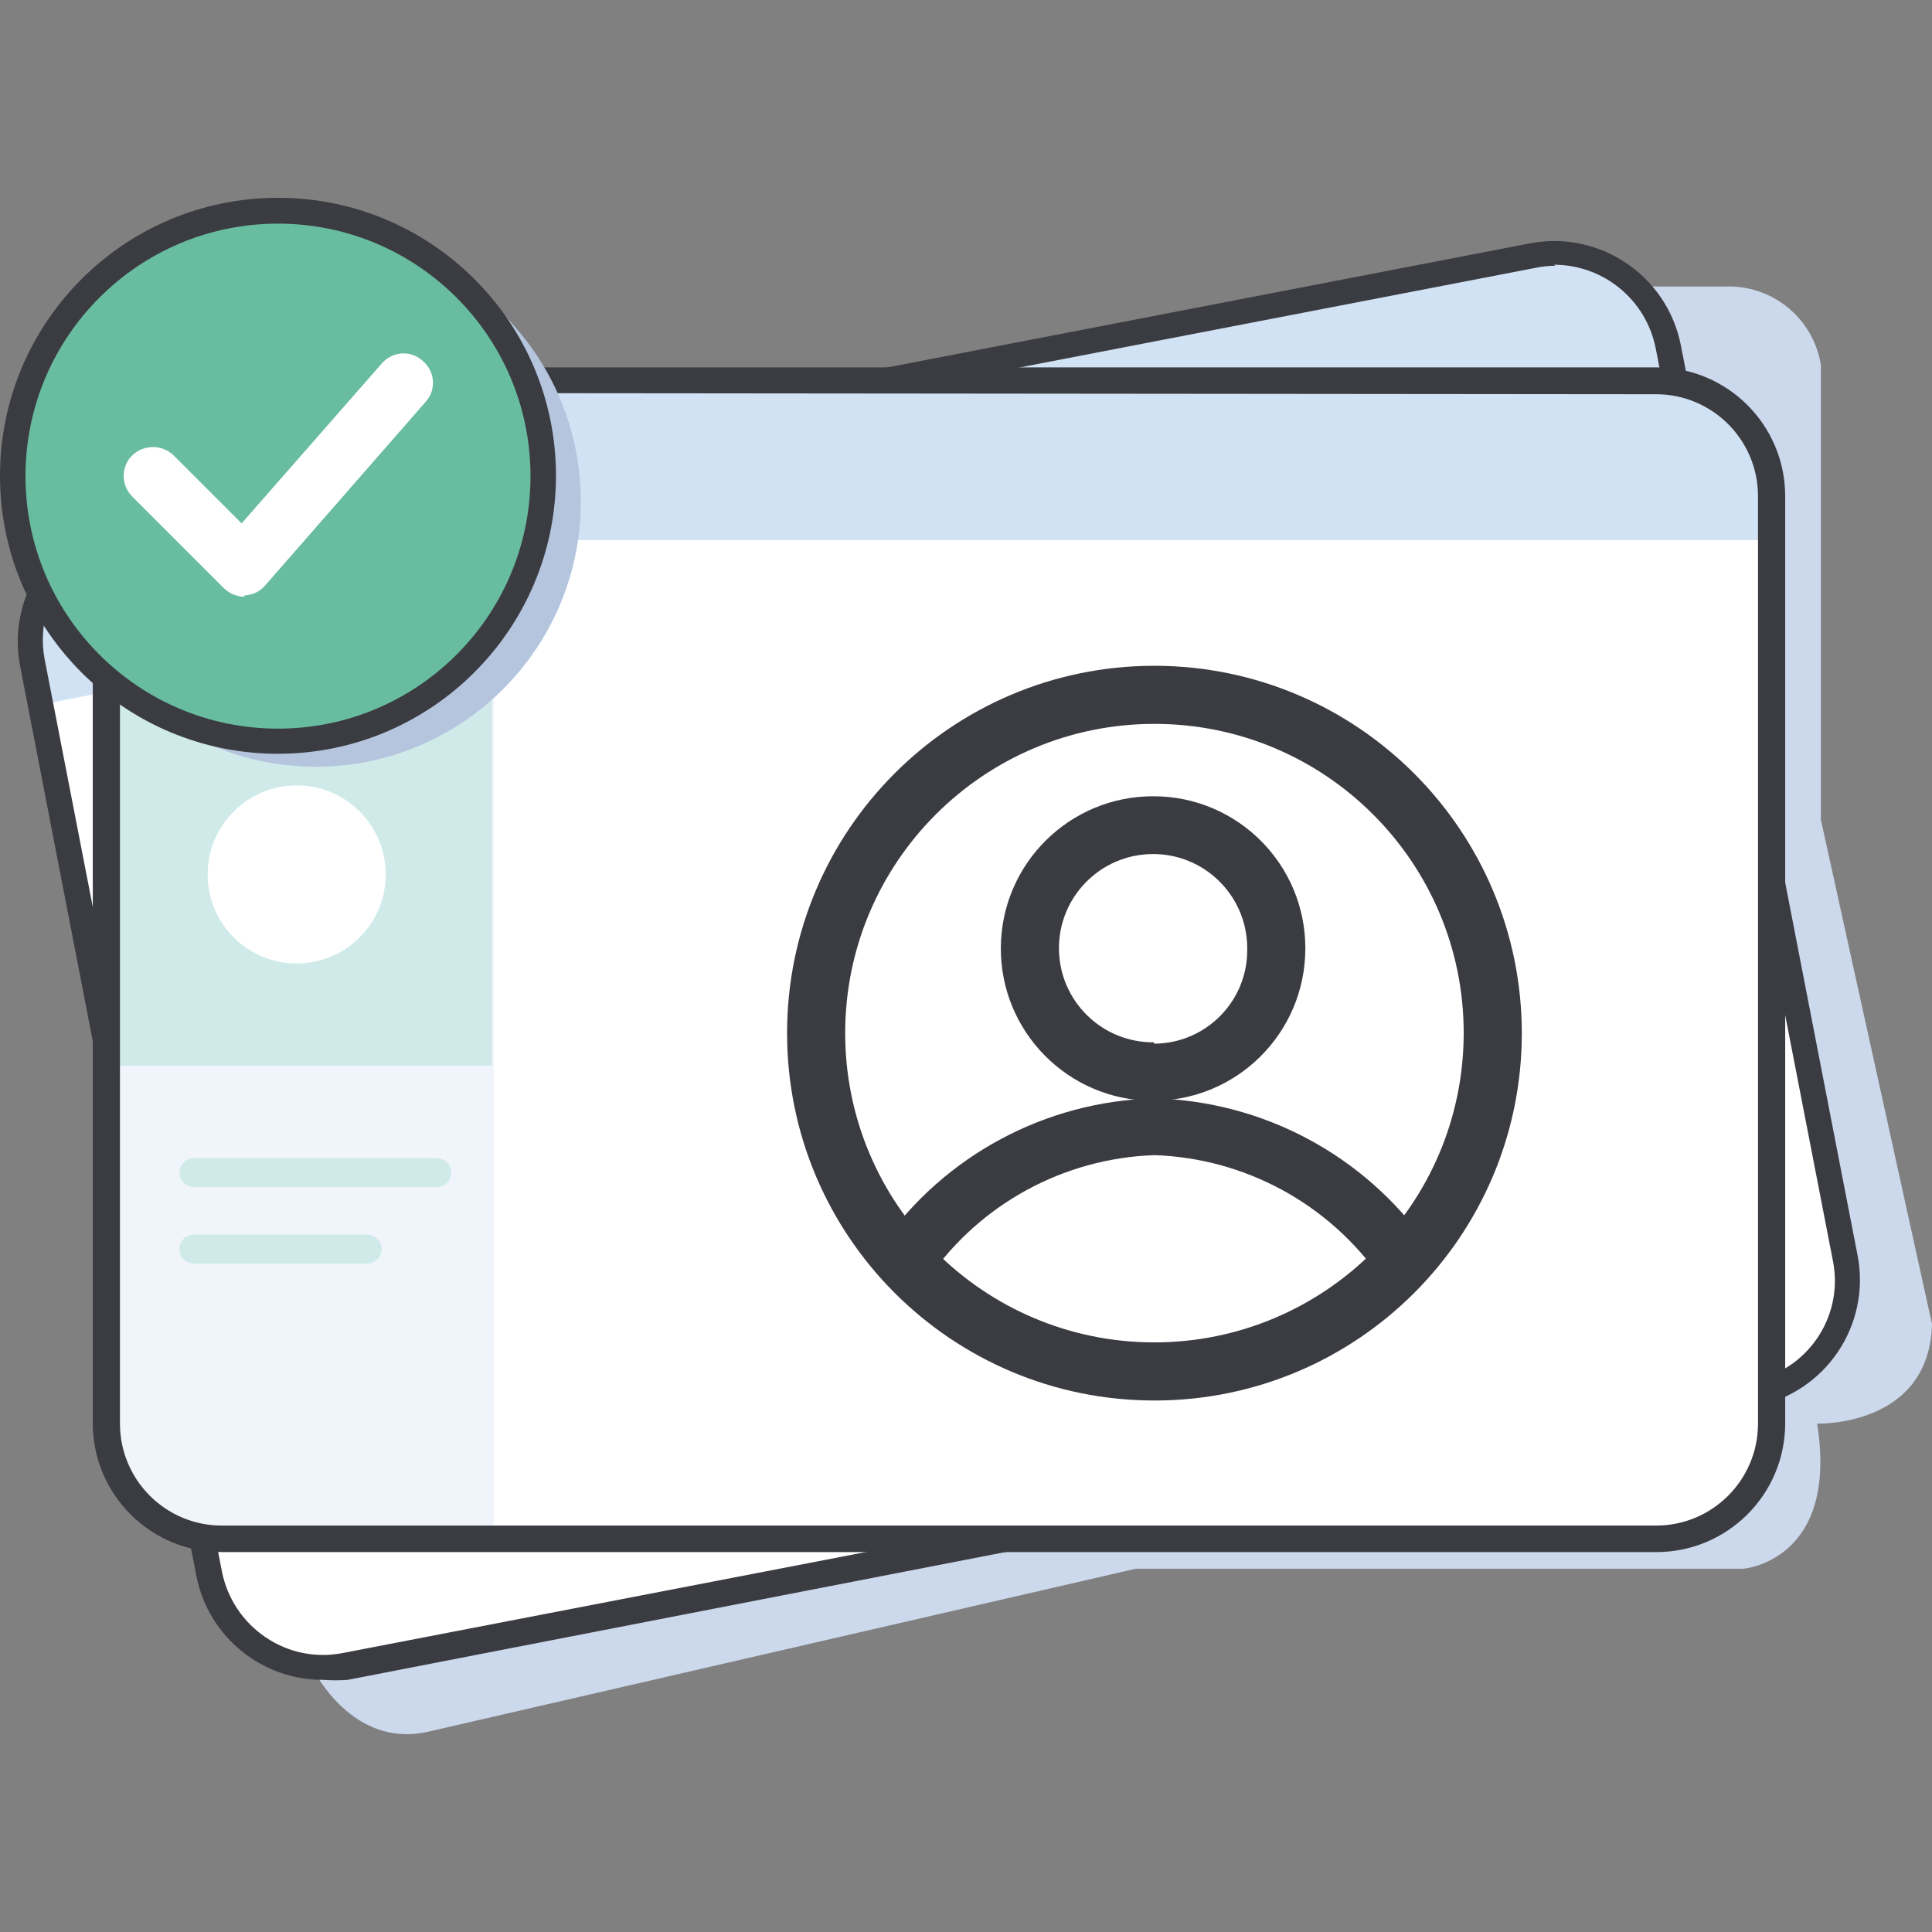
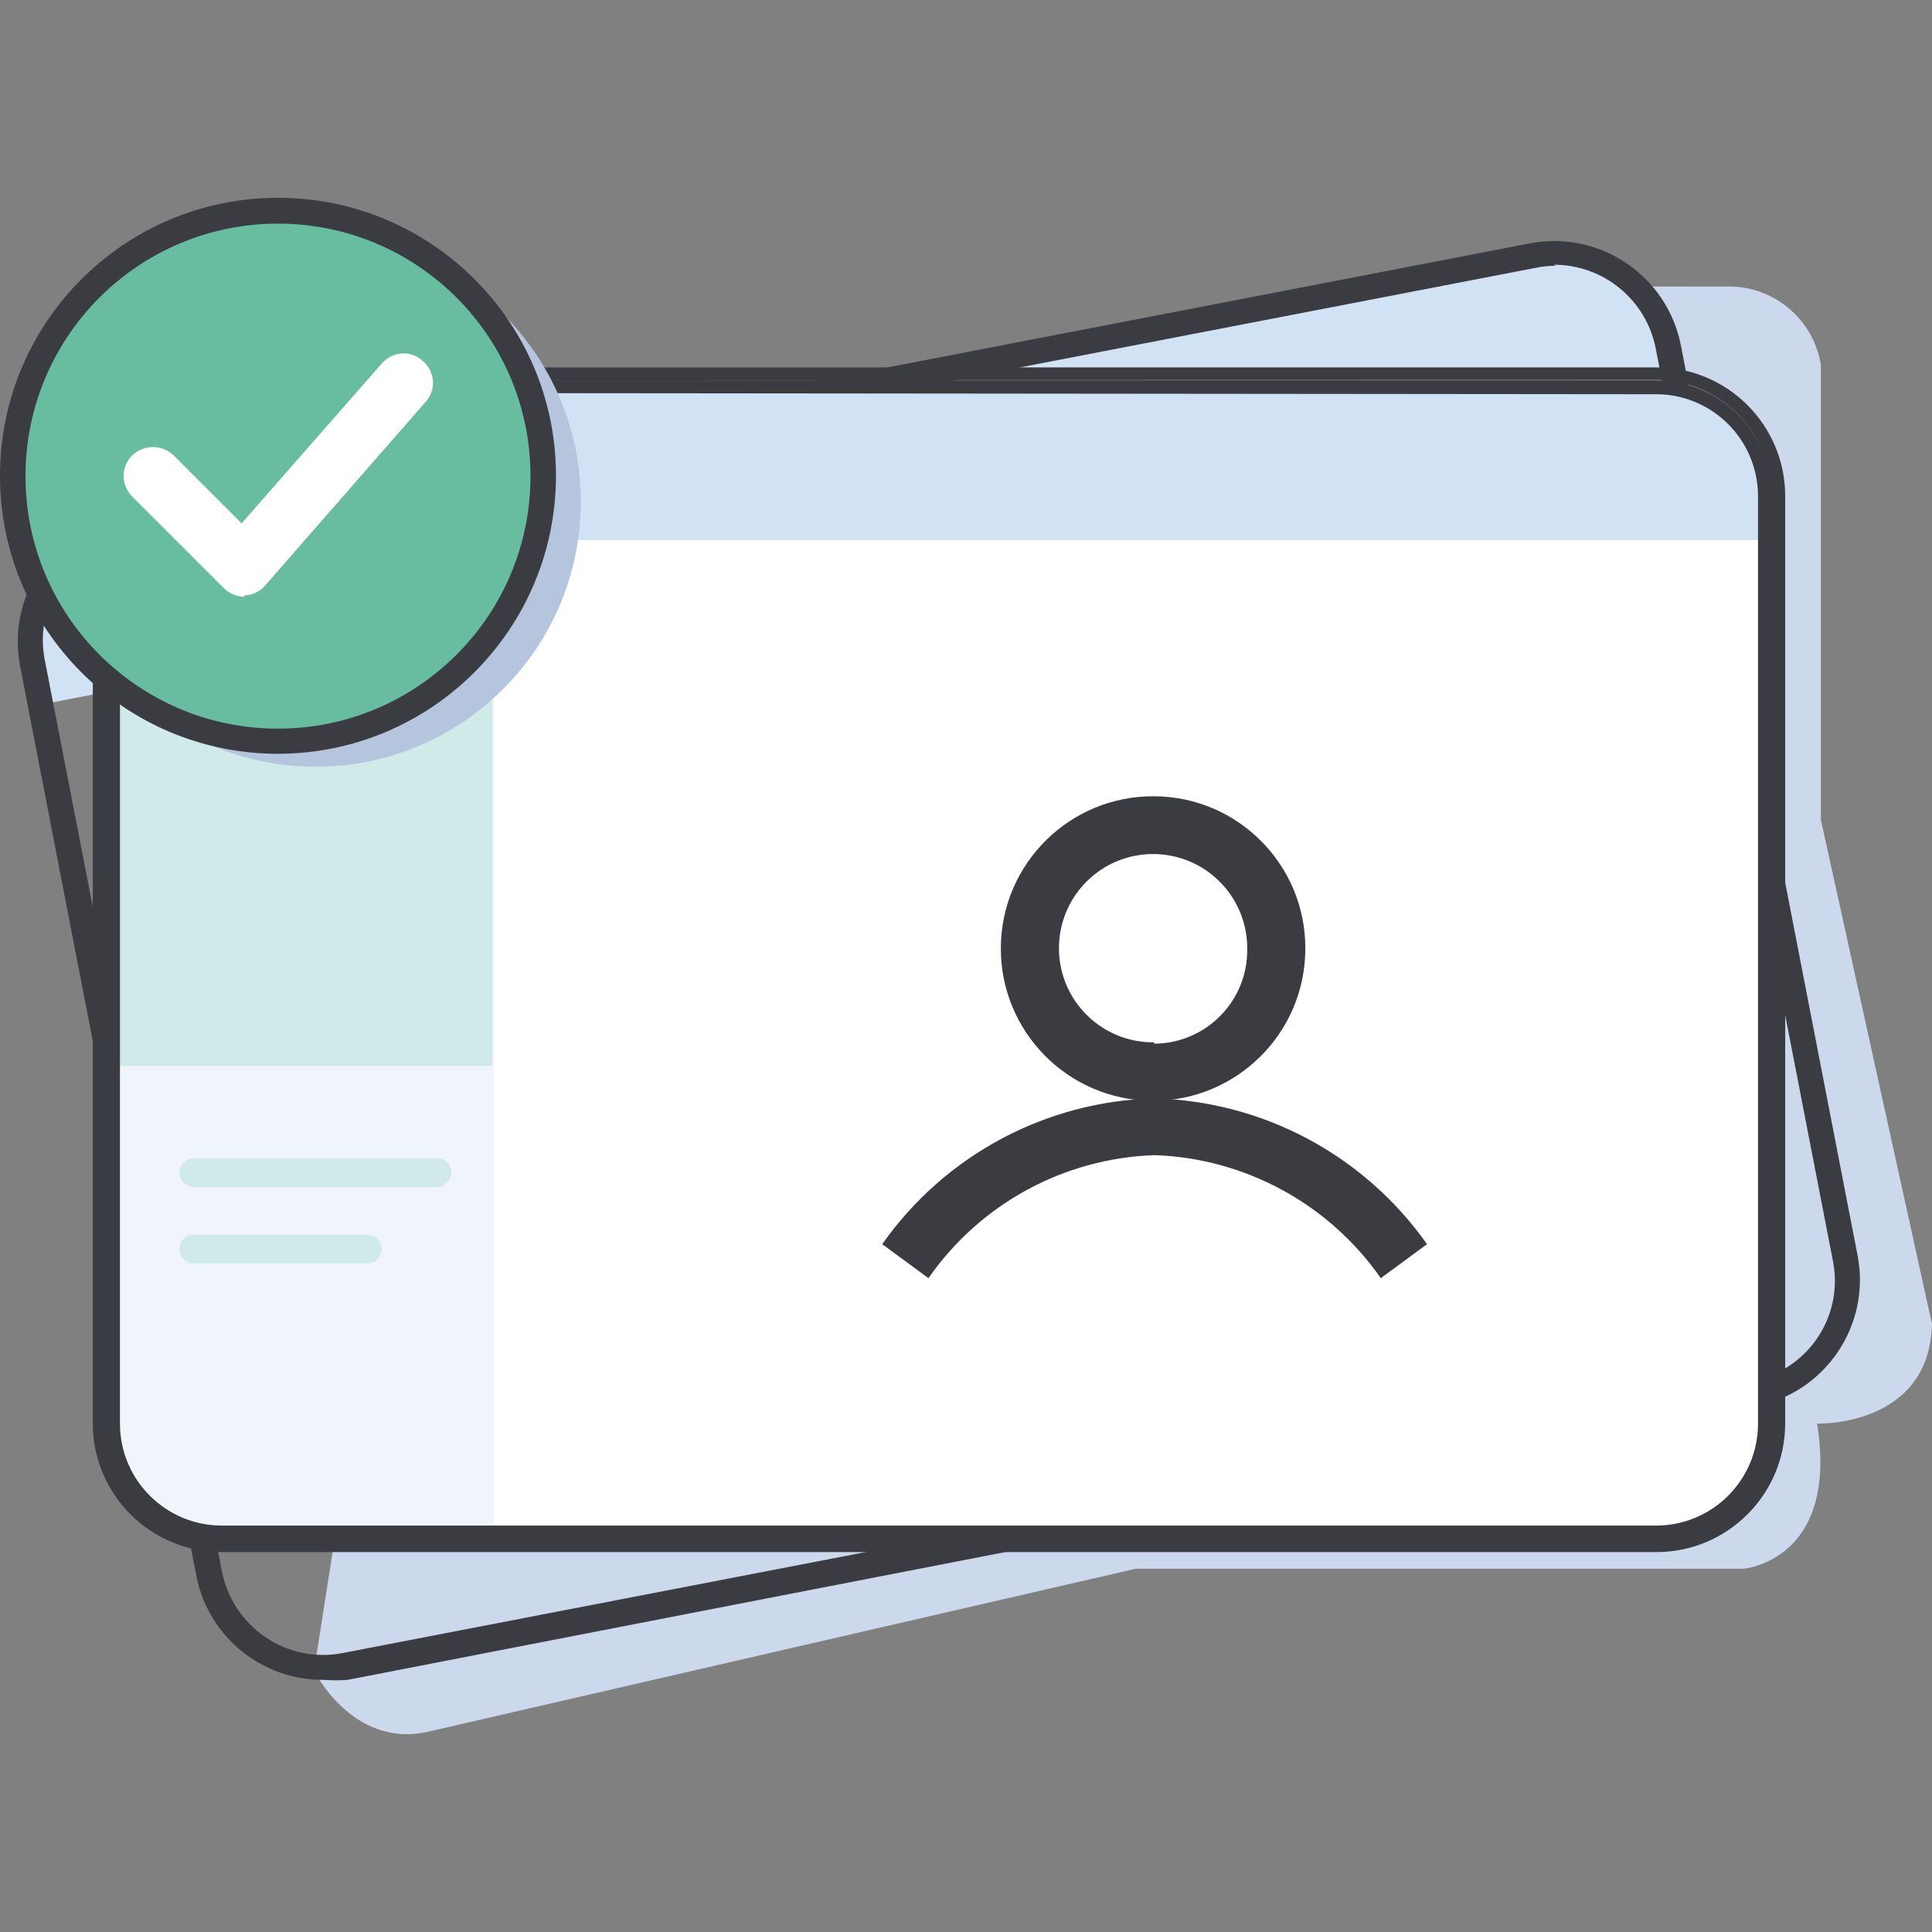
<svg xmlns="http://www.w3.org/2000/svg" id="Layer_1" viewBox="0 0 442 442">
  <rect x="0" y="0" width="442" height="442" fill="#808080" stroke="none" />
  <path d="M71.84,382.216s8.786,17.804,25.968,13.995l162.028-37.319h139.014s21.847-1.71,16.871-33.199c0,0,25.657.855,26.279-22.78l-25.424-115.379v-104.027c-1.671-10.534-10.874-18.208-21.536-17.96h-71.373l-194.371,172.913-52.092,109.548-5.365,34.209Z" style="fill:#ccd8ec;" />
-   <path d="M401.026,316.752l-324.6,62.976c-13.499,2.616-26.572-6.18-29.233-19.67L7.231,154.258c-2.412-12.217,5.537-24.075,17.753-26.487.043-.009.086-.017.129-.025l325.611-63.054c14.939-2.901,29.407,6.837,32.343,21.77l38.874,199.502c2.744,14.252-6.585,28.029-20.837,30.774-.026.005-.052.01-.078.015Z" style="fill:#fff;" />
  <path d="M350.801,59.56L89.644,110.33l-60.955,11.818c-13.576,2.62-22.458,15.749-19.838,29.325.004.021.008.043.013.064l1.788,9.408,371.404-72.073-1.866-9.485c-2.663-13.575-15.804-22.44-29.389-19.826Z" style="fill:#d1e2f4;" />
  <path d="M350.257,56.761L88.867,107.453l-60.721,11.818c-15.177,2.938-25.098,17.622-22.16,32.798.001.004.002.008.002.012l1.866,9.408,38.874,198.881c2.975,15.149,17.655,25.029,32.81,22.081l60.721-11.74,261.39-50.77c15.177-2.938,25.098-17.622,22.161-32.798-.001-.004-.002-.008-.002-.012l-13.45-69.196v-1.555l-25.268-128.052-1.788-9.485c-2.954-15.173-17.649-25.079-32.823-22.124-.073.014-.147.029-.22.044ZM407.169,218.478l13.45,69.196c2.639,13.572-6.223,26.714-19.796,29.354-.062.012-.124.024-.186.035l-261.235,50.77-60.721,11.818c-13.576,2.57-26.688-6.276-29.389-19.826L10.418,160.944l-1.788-9.408c-2.655-13.569,6.193-26.721,19.762-29.377.021-.004.043-.008.064-.013l61.188-11.818,261.157-50.77c13.585-2.614,26.726,6.25,29.389,19.826l1.866,9.485,24.88,128.13.233,1.477Z" style="fill:#3b3c42;" />
  <path d="M74.094,384.315c-14.004.123-26.159-9.628-29.078-23.325L4.587,152.314c-3.039-15.946,7.39-31.346,23.325-34.443l322.112-62.199c15.963-3.042,31.386,7.379,34.52,23.325l40.429,208.21c3.087,15.973-7.354,31.425-23.325,34.52l-322.112,62.587c-1.812.138-3.631.138-5.442,0ZM404.914,317.374c-1.169.393-2.364.705-3.576.933l-322.112,62.199h-1.399,1.399l322.112-62.199c1.13-.188,2.247-.447,3.343-.777l.233-.155ZM355.855,60.804c-1.515.002-3.026.158-4.509.467L29.156,123.469c-12.694,2.193-21.207,14.261-19.014,26.954.037.216.078.431.121.646l40.507,208.444c1.216,6.157,4.822,11.581,10.03,15.083,5.167,3.507,11.524,4.795,17.649,3.576l322.19-62.199c12.673-2.308,21.076-14.454,18.767-27.127-.034-.184-.069-.368-.107-.552l-40.507-208.599c-2.196-11.136-11.974-19.154-23.325-19.126l.389.233ZM57.145,375.608c1.241.996,2.568,1.881,3.965,2.643-.701-.369-1.377-.784-2.022-1.244l-1.944-1.399ZM7.386,151.77l40.507,208.288v.622c0,.622,0-.389,0-.622L7.386,151.77ZM408.413,218.167l13.45,69.274v1.71-1.71l-40.274-208.288v-1.322,1.322l26.823,139.014ZM7.386,151.692h0ZM9.097,136.142c-2.14,4.888-2.737,10.313-1.71,15.55-1.014-5.186-.417-10.558,1.71-15.394v-.155ZM24.646,121.603c-3.671,1.315-7.013,3.411-9.796,6.142,2.771-2.672,6.086-4.714,9.719-5.987l.078-.155ZM350.257,56.761v1.399l-34.598,6.686,34.598-6.686h1.399-1.399v-1.399ZM368.372,60.96c.701.369,1.376.784,2.021,1.244l1.944,1.399c-1.241-.996-2.568-1.881-3.965-2.643Z" style="fill:#3b3c42;" />
  <path d="M379.724,350.417H39.885V93.381h338.439c14.943,0,27.056,12.114,27.056,27.056v204.401c0,14.127-11.452,25.579-25.579,25.579-.026,0-.052,0-.078-0Z" style="fill:#fff;" />
  <path d="M25.579,113.518v212.175c.043,13.869,11.321,25.078,25.19,25.035h62.199V88.871h-62.199c-13.72-.045-24.936,10.929-25.191,24.646Z" style="fill:#f0f4fb;" />
  <polygon points="25.579 88.483 25.579 243.824 112.58 243.824 112.58 88.483 25.579 88.483 25.579 88.483" style="fill:#d0eaea;" />
  <path d="M378.791,88.871H50.77c-13.839,0-25.07,11.196-25.113,25.035v9.641h378.246v-10.03c-.254-13.687-11.424-24.649-25.113-24.646Z" style="fill:#d1e2f4;" />
-   <path d="M378.791,85.528H50.77c-15.458,0-27.989,12.531-27.989,27.989h0v212.175c0,15.458,12.531,27.989,27.989,27.989h328.099c15.458,0,27.989-12.531,27.989-27.989V113.518c0-15.458-12.531-27.989-27.989-27.99-.026,0-.052,0-.078 0ZM403.903,255.175v70.518c-.043,13.839-11.274,25.035-25.113,25.035H50.77c-13.839,0-25.07-11.196-25.113-25.035V113.518c.254-13.687,11.424-24.649,25.113-24.646h328.099c13.839,0,25.07,11.196,25.113,25.035v141.269h-.078Z" style="fill:#3b3c42;" />
  <path d="M378.791,355.082H50.77c-16.274.043-29.501-13.115-29.544-29.389V113.518c0-16.274,13.193-29.467,29.467-29.467.026,0,.052,0,.078 0h328.099c16.274-.043,29.501,13.115,29.544,29.389,0,.026,0,.052,0,.078v212.175c-.043,16.274-13.27,29.432-29.544,29.389-.026,0-.052-0-.078-0ZM25.735,334.712c3.83,10.52,13.839,17.514,25.035,17.493h328.099c11.167-.012,21.137-7,24.957-17.493-3.82,10.493-13.79,17.482-24.957,17.493H50.77c-11.196.021-21.205-6.973-25.035-17.493ZM50.77,89.882c-12.882,0-23.325,10.443-23.325,23.325h0v212.487c0,12.882,10.443,23.325,23.325,23.325h328.099c12.882,0,23.325-10.443,23.325-23.325V113.518c0-12.882-10.443-23.325-23.325-23.325l-328.099-.311ZM50.77,87.005c-11.176-.033-21.179,6.926-25.035,17.416,3.856-10.489,13.859-17.448,25.035-17.416h328.099c11.119.033,21.043,6.98,24.88,17.416-3.82-10.493-13.79-17.482-24.957-17.493l-328.021.078Z" style="fill:#3b3c42;" />
  <circle cx="72.228" cy="114.762" r="60.644" style="fill:#b5c5de;" />
-   <circle cx="67.874" cy="200.052" r="20.37" style="fill:#fff;" />
  <path d="M99.907,271.58h-55.512c-1.846,0-3.343-1.497-3.343-3.343h0c-.001-1.804,1.461-3.266,3.264-3.266.026,0,.052 0.0.079.001h55.512c1.803-.043,3.299,1.384,3.342,3.187.001.026.001.052.001.079h0c0,1.846-1.497,3.343-3.343,3.343h0Z" style="fill:#d0eaea;" />
  <path d="M83.968,289.074h-39.574c-1.846,0-3.343-1.497-3.343-3.343h0c-.001-1.804,1.461-3.266,3.264-3.266.026,0,.052 0.0.079.001h39.574c1.803-.043,3.299,1.384,3.342,3.187.001.026.001.052.001.079h0c0,1.846-1.497,3.343-3.343,3.343h0Z" style="fill:#d0eaea;" />
  <circle cx="63.639" cy="108.801" r="60.644" style="fill:#68bc9f;" />
  <path d="M63.676,172.451C28.552,172.494.043,144.055,0,108.93c-.043-35.124,28.396-63.633,63.52-63.676,35.124-.043,63.633,28.396,63.676,63.52,0,.026,0,.052,0,.078-.043,35.076-28.444,63.513-63.52,63.598ZM63.676,51.163c-31.904-.043-57.802,25.785-57.845,57.689-.043,31.904,25.785,57.802,57.689,57.845,31.904.043,57.802-25.785,57.845-57.689,0-.052,0-.104,0-.155-.043-31.843-25.846-57.647-57.689-57.689Z" style="fill:#3b3c42;" />
  <path d="M55.746,135.52c-1.379.002-2.699-.56-3.654-1.555l-20.992-20.992c-2.147-2.04-2.234-5.434-.194-7.58,2.04-2.147,5.434-2.234,7.58-.194h0l17.027,17.027,33.043-37.786c1.816-2.231,5.097-2.568,7.328-.752,2.231,1.816,2.568,5.097.752,7.328-.097.119-.199.234-.306.344l-36.697,41.984c-.973,1.09-2.349,1.736-3.81,1.788l-.078.389Z" style="fill:#fff;" />
  <path d="M55.979,136.531h0c-1.77-.025-3.465-.719-4.743-1.944l-20.992-20.992c-1.252-1.26-1.952-2.966-1.944-4.743-.004-1.753.696-3.434,1.944-4.665,2.649-2.547,6.837-2.547,9.485,0l15.55,15.55,32.032-36.542c1.151-1.365,2.806-2.207,4.587-2.333,1.774-.118,3.518.501,4.82,1.71,1.365,1.151,2.207,2.806,2.332,4.587.118,1.774-.501,3.518-1.71,4.82l-36.697,41.984c-1.208,1.41-2.964,2.232-4.82,2.255l.155.311ZM34.754,105.432c-2.061,0-3.732,1.671-3.732,3.732-.006,1.014.385,1.991,1.089,2.721l20.992,20.992c.706.692,1.654,1.083,2.643,1.089h0c1.033-.029,2.001-.512,2.643-1.322l36.931-42.217c.682-.765,1.02-1.777.933-2.799-.075-.982-.519-1.899-1.244-2.566-.765-.682-1.777-1.02-2.799-.933-.982.075-1.899.519-2.566,1.244l-34.054,38.874-18.115-18.115c-.743-.676-1.718-1.038-2.721-1.011v.311Z" style="fill:#fff;" />
-   <path d="M264.034,152.314c-46.417.043-84.011,37.707-83.968,84.124.043,46.417,37.707,84.011,84.124,83.968,46.296-.043,83.839-37.517,83.968-83.813.086-46.46-37.508-84.193-83.968-84.279-.052-0-.104-0-.156-0ZM264.034,307.111c-39.075-.043-70.716-31.755-70.673-70.829s31.755-70.716,70.829-70.673,70.716,31.755,70.673,70.829c0,.052-0.0.103-0.0.155-.171,38.996-31.832,70.518-70.829,70.518Z" style="fill:#3b3c42;" />
  <path d="M264.034,251.288c-24.839.662-47.903,13.03-62.199,33.354l10.574,7.775c11.832-17.01,30.994-27.441,51.703-28.145,20.729.704,39.916,11.132,51.781,28.145l10.574-7.775c-14.361-20.37-37.516-32.741-62.432-33.354Z" style="fill:#3b3c42;" />
  <path d="M264.034,182.169c-19.236-.129-34.935,15.361-35.064,34.597-.129,19.236,15.361,34.935,34.597,35.064,19.236.129,34.935-15.361,35.064-34.597.001-.077.001-.155.001-.233.043-19.164-15.435-34.746-34.598-34.831ZM264.034,238.459c-11.893.129-21.639-9.409-21.768-21.302-.129-11.893,9.409-21.639,21.302-21.768,11.893-.129,21.639,9.409,21.768,21.302.001.103.002.206.001.31.215,11.806-9.182,21.551-20.988,21.766-.105.002-.21.003-.315.003v-.311Z" style="fill:#3b3c42;" />
</svg>